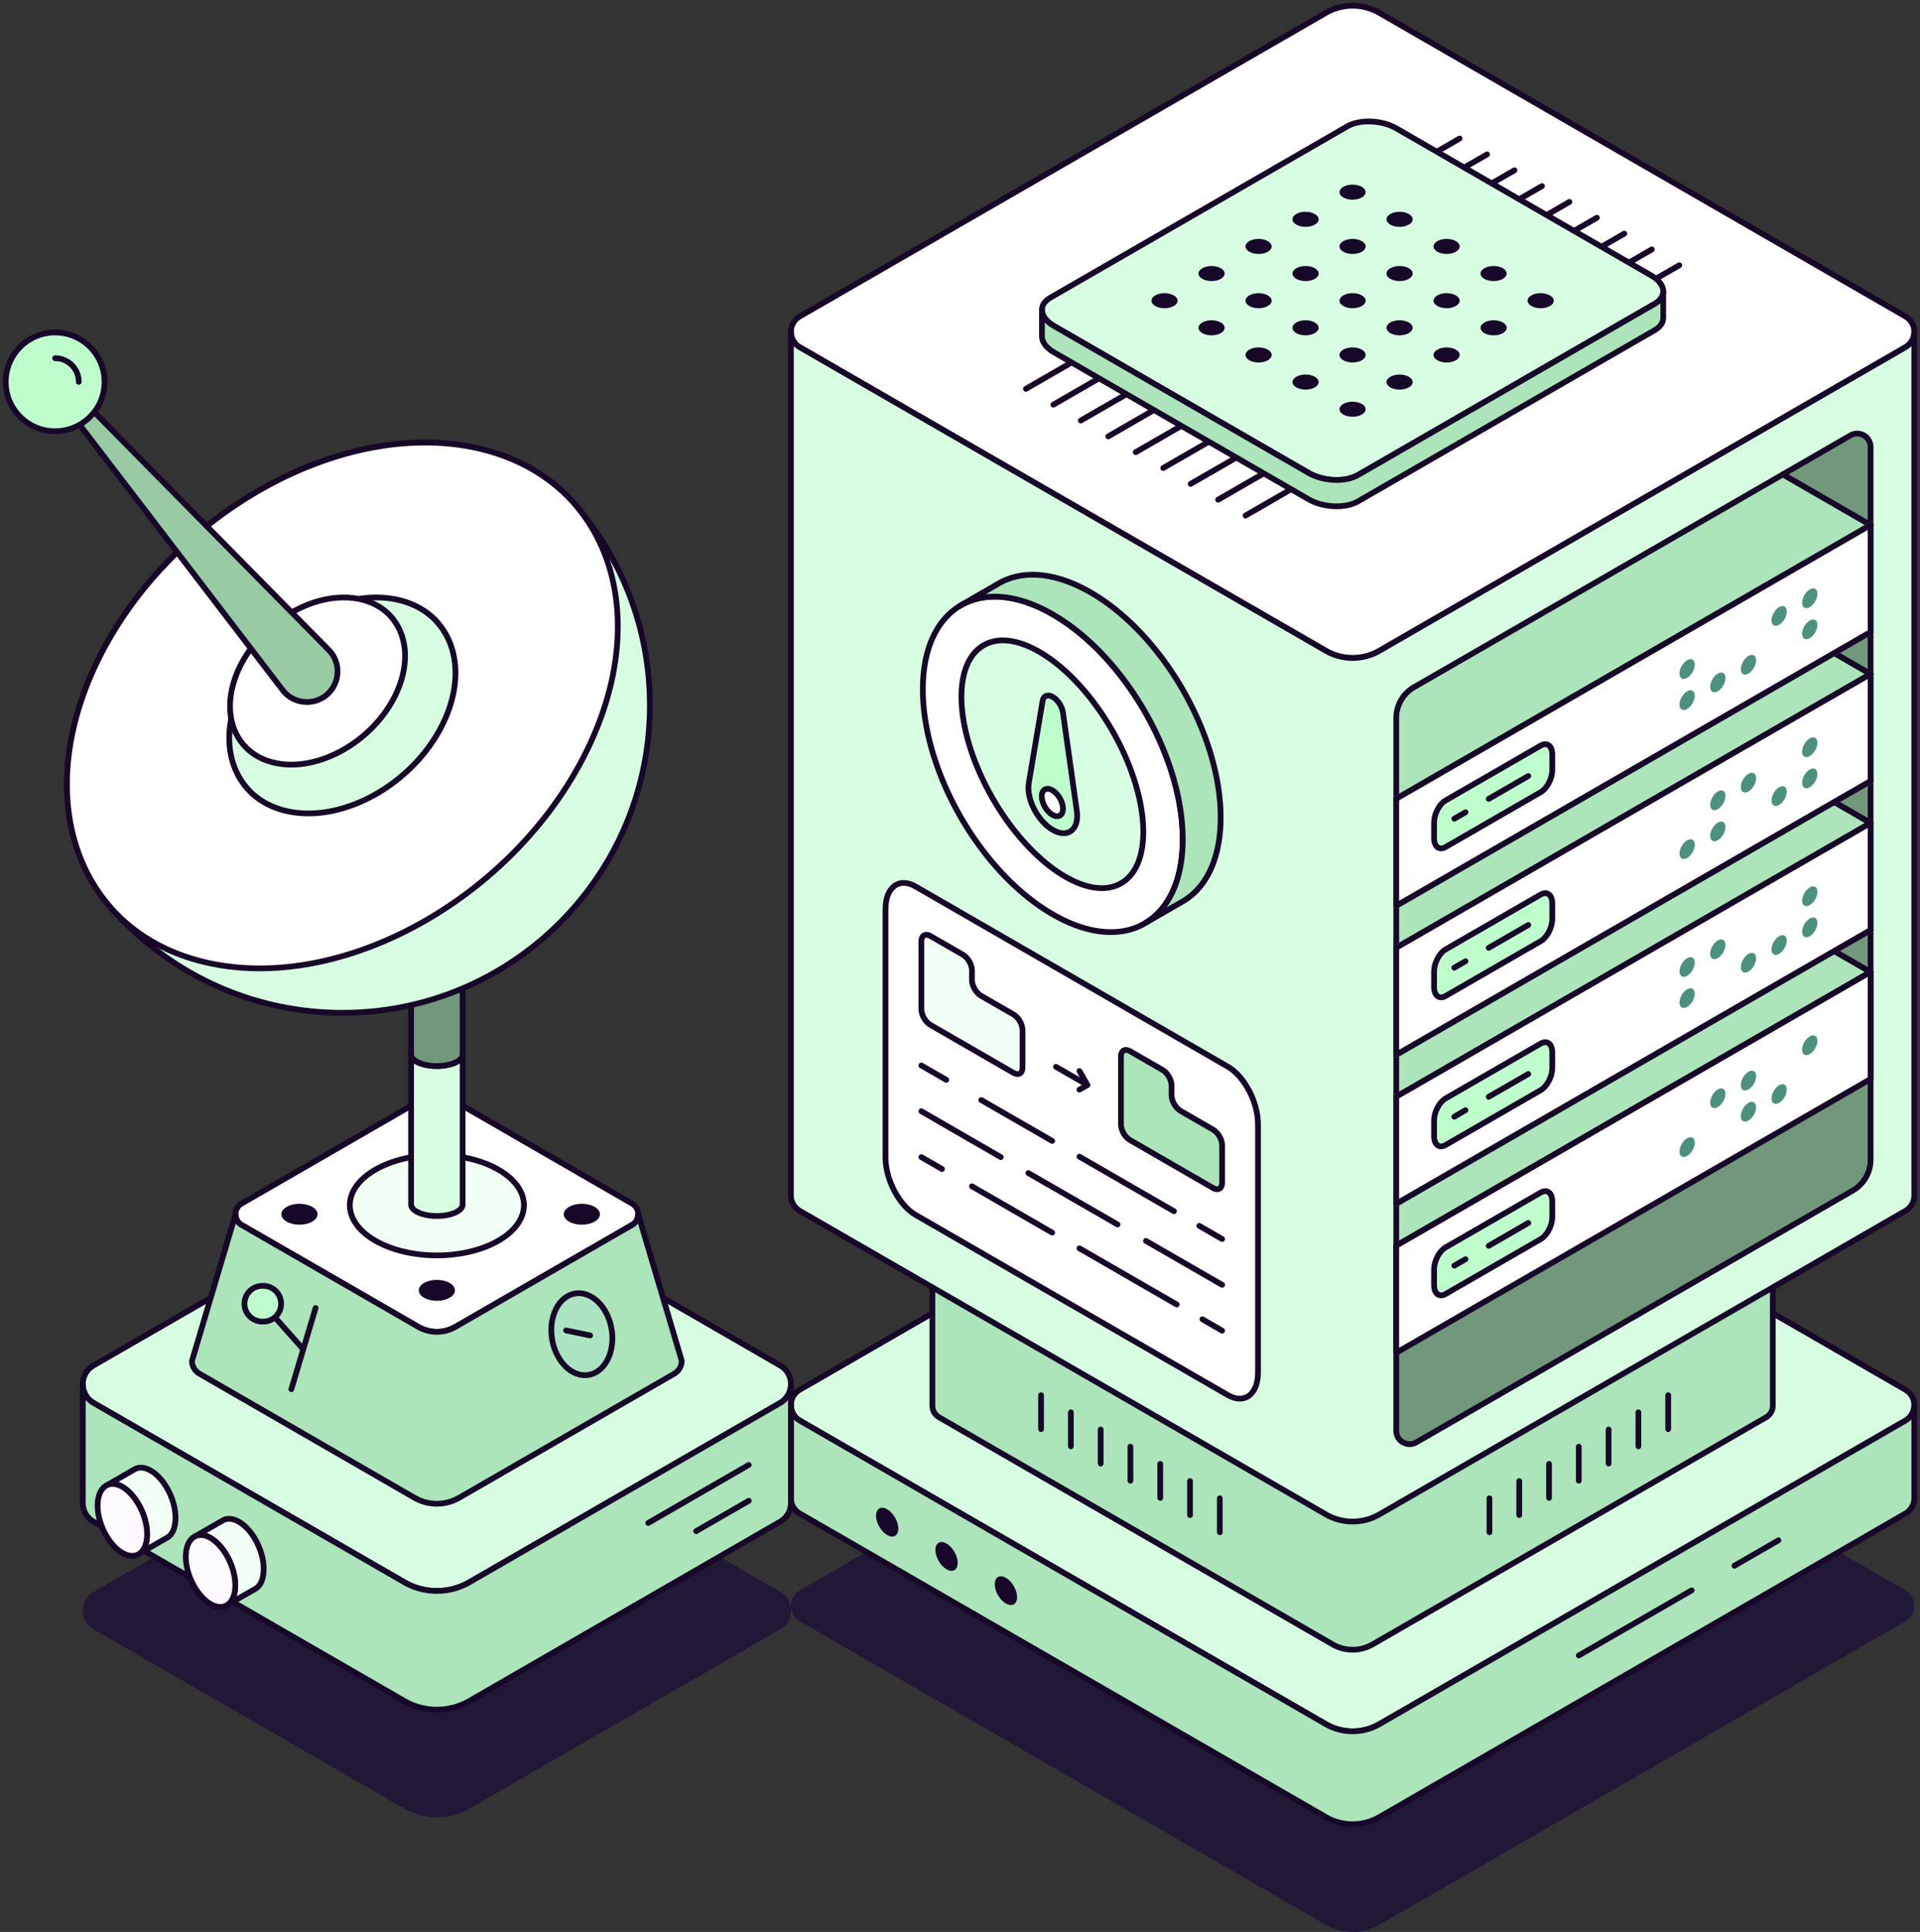
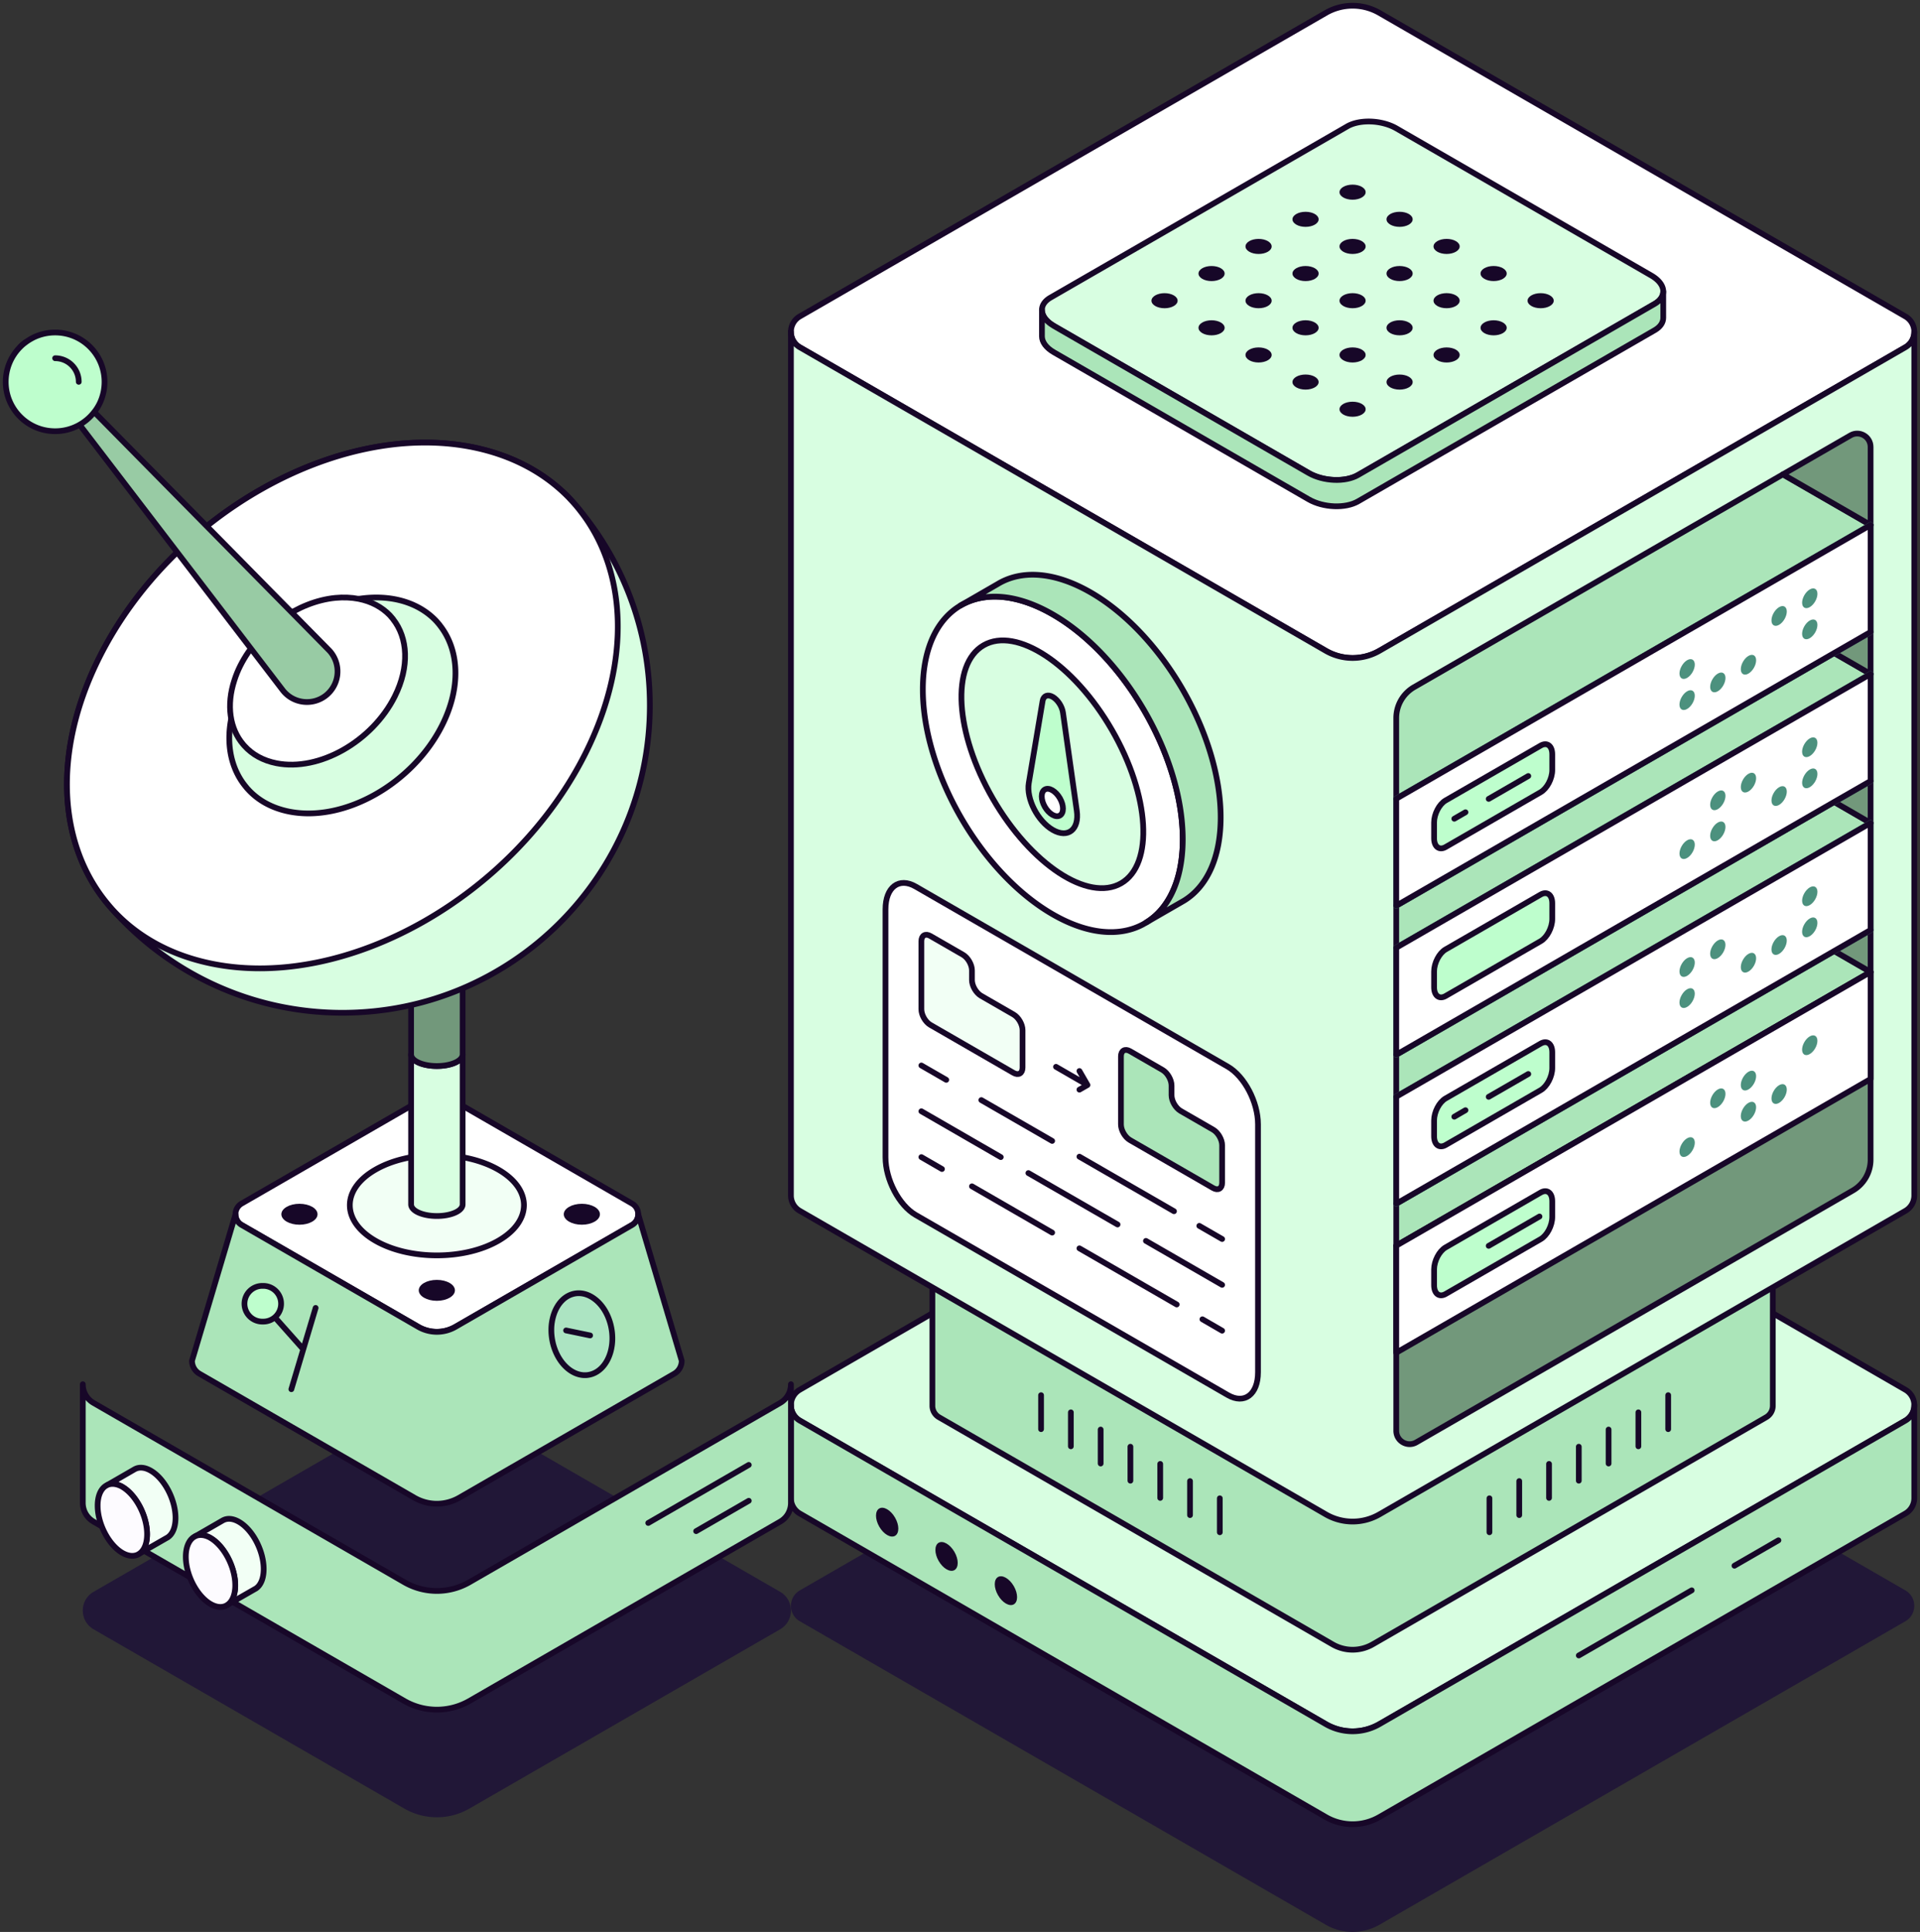
<svg xmlns="http://www.w3.org/2000/svg" width="335" height="337" fill="none">
  <rect width="100%" height="100%" fill="#333333" stroke="none" />
  <path d="M334 280.117a3.088 3.088 0 01-1.557 2.692l-91.769 52.943a9.362 9.362 0 01-9.34 0l-91.777-52.943a3.09 3.09 0 01-1.557-2.692c0-1.05.522-2.1 1.557-2.699l91.777-52.943a9.362 9.362 0 019.34 0l91.769 52.943a3.09 3.09 0 011.557 2.699z" fill="#211737" />
  <path d="M334 245.117a3.088 3.088 0 01-1.557 2.692l-91.769 52.943a9.362 9.362 0 01-9.34 0l-91.777-52.943a3.09 3.09 0 01-1.557-2.692c0-1.05.522-2.1 1.557-2.699l91.777-52.943a9.362 9.362 0 019.34 0l91.769 52.943a3.09 3.09 0 011.557 2.699z" fill="#D8FEE1" stroke="#170728" stroke-miterlimit="10" stroke-linecap="round" stroke-linejoin="round" />
  <path d="M334 245.117v16.209a3.087 3.087 0 01-1.557 2.691l-91.769 52.944a9.362 9.362 0 01-9.34 0l-91.777-52.944a3.09 3.09 0 01-1.557-2.691v-16.209a3.09 3.09 0 001.557 2.691l91.777 52.944a9.362 9.362 0 009.34 0l91.769-52.944a3.087 3.087 0 001.557-2.691z" fill="#ABE5B9" stroke="#170728" stroke-miterlimit="10" stroke-linecap="round" stroke-linejoin="round" />
  <path d="M309.318 209.884c0 .778-.389 1.563-1.168 2.014l-68.651 39.613a7.013 7.013 0 01-6.99 0l-68.659-39.613a2.311 2.311 0 01-1.168-2.014c0-.786.389-1.571 1.168-2.022l68.659-39.613a7.013 7.013 0 016.99 0l68.651 39.613a2.331 2.331 0 011.168 2.022z" fill="#fff" stroke="#4C917E" stroke-miterlimit="10" stroke-linecap="round" stroke-linejoin="round" />
  <path d="M309.318 209.884v35.327c0 .778-.389 1.563-1.168 2.014l-68.651 39.612a7.008 7.008 0 01-6.99 0l-68.659-39.612a2.311 2.311 0 01-1.168-2.014v-35.327c0 .778.389 1.563 1.168 2.014l68.659 39.613a7.013 7.013 0 006.99 0l68.651-39.613a2.328 2.328 0 001.168-2.014z" fill="#ABE5B9" stroke="#170728" stroke-miterlimit="10" stroke-linecap="round" stroke-linejoin="round" />
  <path d="M334 57.89a3.09 3.09 0 01-1.557 2.692l-91.769 52.943a9.362 9.362 0 01-9.34 0l-91.777-52.943A3.09 3.09 0 01138 57.89c0-1.05.522-2.1 1.557-2.7l91.777-52.943a9.36 9.36 0 019.34 0l91.769 52.944A3.092 3.092 0 01334 57.89z" fill="#fff" stroke="#170728" stroke-miterlimit="10" stroke-linecap="round" stroke-linejoin="round" />
  <path d="M334 57.89v150.641a3.09 3.09 0 01-1.557 2.691l-91.769 52.943a9.357 9.357 0 01-9.34 0l-91.777-52.943a3.09 3.09 0 01-1.557-2.691V57.891a3.09 3.09 0 001.557 2.69l91.777 52.944a9.357 9.357 0 009.34 0l91.769-52.943A3.09 3.09 0 00334 57.89z" fill="#D8FEE1" stroke="#170728" stroke-miterlimit="10" stroke-linecap="round" stroke-linejoin="round" />
  <path d="M206.364 146.417c0 5.266-1.354 9.388-3.666 12.157a10.786 10.786 0 01-2.678 2.325l-.576.335c-4.078 2.201-9.628 1.796-15.754-1.735-12.524-7.225-22.674-24.795-22.674-39.238 0-7.164 2.499-12.219 6.547-14.615a11.192 11.192 0 013.743-1.369c3.557-.63 7.815.265 12.384 2.901 12.516 7.218 22.674 24.788 22.674 39.239z" fill="#fff" stroke="#170728" stroke-miterlimit="10" stroke-linecap="round" stroke-linejoin="round" />
  <path d="M195.611 154.078c5.737-3.309 5.017-15.287-1.607-26.751-6.625-11.465-16.645-18.076-22.382-14.767-5.737 3.31-5.017 15.287 1.607 26.752 6.625 11.465 16.645 18.076 22.382 14.766z" fill="#D8FEE1" stroke="#170728" stroke-miterlimit="10" stroke-linecap="round" stroke-linejoin="round" />
  <path d="M212.98 142.583c0 7.046-2.413 12.048-6.336 14.49l-.545.319-6.079 3.5a11.152 11.152 0 002.678-2.326c2.319-2.769 3.666-6.891 3.666-12.157 0-14.451-10.15-32.021-22.674-39.238-4.569-2.637-8.827-3.539-12.384-2.902-1.354.242-2.607.7-3.744 1.369l6.507-3.756.226-.133c4.102-2.356 9.761-2.006 16.011 1.595 12.524 7.233 22.674 24.795 22.674 39.239z" fill="#ABE5B9" stroke="#170728" stroke-miterlimit="10" stroke-linecap="round" stroke-linejoin="round" />
  <path d="M183.69 144.768c-2.646-1.524-4.647-5.436-4.188-8.174l2.413-14.335c.156-.902.903-1.197 1.775-.692.872.506 1.619 1.657 1.775 2.738l2.413 17.127c.459 3.259-1.541 4.861-4.188 3.336z" fill="#BEFECD" stroke="#170728" stroke-miterlimit="10" stroke-linecap="round" stroke-linejoin="round" />
  <path d="M184.927 142.255c.722-.416.72-1.77-.004-3.024-.725-1.253-1.897-1.932-2.619-1.515-.723.416-.721 1.77.003 3.024.725 1.254 1.898 1.932 2.62 1.515zm29.306 101.097l-54.47-31.422c-2.903-1.68-5.262-6.176-5.262-10.049v-43.26c0-3.874 2.359-5.655 5.262-3.975l54.47 31.422c2.903 1.68 5.262 6.176 5.262 10.049v43.26c0 3.866-2.359 5.647-5.262 3.975z" fill="#fff" stroke="#170728" stroke-miterlimit="10" stroke-linecap="round" stroke-linejoin="round" />
  <path d="M169.586 170.948v-1.68c0-1.003-.708-2.232-1.58-2.73l-5.667-3.266c-.871-.506-1.579-.094-1.579.91v11.869c0 1.003.708 2.232 1.579 2.73l14.494 8.361c.871.505 1.58.093 1.58-.91v-6.541c0-1.004-.709-2.233-1.58-2.73l-5.667-3.267c-.872-.514-1.58-1.742-1.58-2.746z" fill="#F2FFF5" stroke="#170728" stroke-miterlimit="10" stroke-linecap="round" stroke-linejoin="round" />
  <path d="M204.41 191.038v-1.68c0-1.003-.708-2.232-1.58-2.73l-5.667-3.266c-.871-.506-1.58-.094-1.58.91v11.869c0 1.003.709 2.232 1.58 2.73l14.494 8.361c.871.505 1.58.093 1.58-.91v-6.541c0-1.004-.709-2.233-1.58-2.73l-5.667-3.267c-.872-.513-1.58-1.734-1.58-2.746z" fill="#ABE5B9" stroke="#170728" stroke-miterlimit="10" stroke-linecap="round" stroke-linejoin="round" />
  <path d="M184.25 186.092l5.496 3.173m-1.409.809l1.409-.809-1.409-2.442m20.915 27.012l3.985 2.295m-24.9-14.366l16.501 9.52m-33.617-19.39l12.36 7.124m-22.821-13.16l4.343 2.505m34.839 28.094l13.295 7.668m-33.805-19.499l15.56 8.968m-34.232-19.748l13.854 7.996m35.183 28.287l3.44 1.991m-24.9-14.365l16.976 9.793m-35.727-20.612l13.995 8.074m-22.821-13.168l3.595 2.077" stroke="#170728" stroke-miterlimit="10" stroke-linecap="round" stroke-linejoin="round" />
  <path d="M326.38 169.549l-82.763 47.747v-7.326l76.412-44.085 6.351 3.664z" fill="#ABE5B9" stroke="#170728" stroke-miterlimit="10" stroke-linecap="round" stroke-linejoin="round" />
  <path d="M326.38 162.222v7.327l-6.351-3.664 6.351-3.663z" fill="#72987B" stroke="#170728" stroke-miterlimit="10" stroke-linecap="round" stroke-linejoin="round" />
  <path d="M326.38 143.555l-22.526 12.997-60.237 34.751v-7.319l76.419-44.1 6.344 3.671z" fill="#ABE5B9" stroke="#170728" stroke-miterlimit="10" stroke-linecap="round" stroke-linejoin="round" />
  <path d="M326.38 136.236v7.319l-6.344-3.671 6.344-3.648z" fill="#72987B" stroke="#170728" stroke-miterlimit="10" stroke-linecap="round" stroke-linejoin="round" />
  <path d="M326.38 117.57l-22.518 12.981-60.245 34.766v-7.326l76.412-44.085 6.351 3.664z" fill="#ABE5B9" stroke="#170728" stroke-miterlimit="10" stroke-linecap="round" stroke-linejoin="round" />
  <path d="M326.38 110.243v7.327l-6.351-3.664 6.351-3.663z" fill="#72987B" stroke="#170728" stroke-miterlimit="10" stroke-linecap="round" stroke-linejoin="round" />
  <path d="M326.38 91.576l-22.526 12.997-60.237 34.751v-14.07a6.232 6.232 0 013.113-5.39l41.822-24.119 22.525-12.996 15.303 8.827z" fill="#ABE5B9" stroke="#170728" stroke-miterlimit="10" stroke-linecap="round" stroke-linejoin="round" />
  <path d="M326.38 77.965v13.611l-15.303-8.828 11.8-6.805c1.557-.903 3.503.225 3.503 2.022z" fill="#72987B" stroke="#170728" stroke-miterlimit="10" stroke-linecap="round" stroke-linejoin="round" />
  <path d="M303.854 104.573l22.526-12.997v18.667l-6.352 3.663-76.412 44.085v-18.667l60.238-34.751zm.008 25.977l22.518-12.981v18.667l-6.344 3.648-76.419 44.1v-18.667l60.245-34.767zm-.008 26.002l22.526-12.997v18.667l-6.352 3.663-76.412 44.084v-18.666l60.238-34.751z" fill="#6CB597" stroke="#4C917E" stroke-miterlimit="10" stroke-linecap="round" stroke-linejoin="round" />
  <path d="M243.617 217.296l82.763-47.748v32.737a6.215 6.215 0 01-3.113 5.39l-76.148 43.921c-1.556.902-3.502-.225-3.502-2.022v-32.278z" fill="#72987B" stroke="#170728" stroke-miterlimit="10" stroke-linecap="round" stroke-linejoin="round" />
  <path d="M326.38 91.576v18.667l-6.352 3.663-76.412 44.085v-18.667l60.238-34.751 22.526-12.997z" fill="#fff" stroke="#170728" stroke-miterlimit="10" stroke-linecap="round" stroke-linejoin="round" />
  <path d="M268.812 138.188l-16.571 9.559c-1.113.646-2.024-.039-2.024-1.524v-2.746c0-1.485.903-3.22 2.024-3.858l16.571-9.558c1.121-.646 2.024.038 2.024 1.524v2.746c0 1.485-.911 3.212-2.024 3.857z" fill="#BEFECD" stroke="#170728" stroke-miterlimit="10" stroke-linecap="round" stroke-linejoin="round" />
  <path d="M259.744 139.355l6.912-3.99m-12.913 7.452l1.954-1.129" stroke="#170728" stroke-miterlimit="10" stroke-linecap="round" stroke-linejoin="round" />
  <path d="M316.712 104.905c.522-.904.523-1.881.002-2.181-.521-.301-1.367.188-1.89 1.092-.522.904-.523 1.881-.002 2.181.522.301 1.368-.188 1.89-1.092zm-5.347 3.085c.522-.904.523-1.88.002-2.181-.521-.301-1.367.188-1.889 1.092-.523.904-.524 1.881-.002 2.181.521.301 1.367-.188 1.889-1.092zm-16.051 9.258c.523-.904.524-1.88.002-2.181-.521-.301-1.367.188-1.889 1.092-.522.904-.523 1.881-.002 2.182.521.3 1.367-.189 1.889-1.093zm21.396-6.921c.522-.903.523-1.88.002-2.181-.522-.3-1.367.189-1.89 1.093-.522.904-.523 1.88-.002 2.181.521.301 1.367-.189 1.89-1.093zm-10.694 6.171c.522-.904.523-1.881.002-2.181-.521-.301-1.367.188-1.89 1.092-.522.904-.523 1.881-.002 2.181.522.301 1.368-.188 1.89-1.092zm-5.347 3.085c.522-.904.523-1.881.002-2.181-.521-.301-1.367.188-1.889 1.092-.523.904-.524 1.88-.002 2.181.521.301 1.367-.188 1.889-1.092zm-5.357 3.088c.522-.904.523-1.881.002-2.182-.521-.3-1.367.189-1.889 1.093-.523.904-.524 1.88-.003 2.181.522.301 1.368-.189 1.89-1.092z" fill="#4C917E" />
  <path d="M326.38 117.569v18.667l-6.344 3.648-76.419 44.1v-18.667l60.245-34.767 22.518-12.981z" fill="#fff" stroke="#170728" stroke-miterlimit="10" stroke-linecap="round" stroke-linejoin="round" />
  <path d="M268.812 164.174l-16.571 9.559c-1.113.646-2.024-.039-2.024-1.524v-2.746c0-1.485.903-3.22 2.024-3.858l16.571-9.559c1.121-.645 2.024.039 2.024 1.525v2.745c0 1.486-.911 3.22-2.024 3.858z" fill="#BEFECD" stroke="#170728" stroke-miterlimit="10" stroke-linecap="round" stroke-linejoin="round" />
-   <path d="M259.744 165.341l6.912-3.99m-12.913 7.452l1.954-1.129" stroke="#170728" stroke-miterlimit="10" stroke-linecap="round" stroke-linejoin="round" />
  <path d="M316.708 130.892c.523-.904.524-1.88.002-2.181-.521-.301-1.367.188-1.889 1.092-.522.904-.523 1.881-.002 2.181.521.301 1.367-.188 1.889-1.092zm-10.693 6.171c.522-.904.523-1.881.002-2.182-.521-.3-1.367.189-1.89 1.093-.522.904-.523 1.88-.002 2.181.521.301 1.367-.188 1.89-1.092zm-5.347 3.085c.522-.904.523-1.881.002-2.181-.521-.301-1.367.188-1.889 1.092-.523.904-.524 1.88-.002 2.181.521.301 1.367-.188 1.889-1.092zm16.044-3.829c.523-.904.524-1.881.002-2.182-.521-.3-1.367.189-1.889 1.093-.522.904-.523 1.88-.002 2.181.521.301 1.367-.189 1.889-1.092zm-5.346 3.085c.522-.904.523-1.881.002-2.181-.521-.301-1.367.188-1.89 1.092-.522.904-.523 1.88-.002 2.181.522.301 1.367-.188 1.89-1.092zm-10.701 6.166c.523-.904.524-1.88.002-2.181-.521-.3-1.367.189-1.889 1.092-.522.904-.523 1.881-.002 2.182.521.3 1.367-.189 1.889-1.093zm-5.35 3.092c.522-.903.523-1.88.002-2.181-.522-.3-1.367.189-1.89 1.093-.522.904-.523 1.88-.002 2.181.521.301 1.367-.189 1.89-1.093z" fill="#4C917E" />
  <path d="M326.38 143.555v18.667l-6.352 3.663-76.412 44.084v-18.666l60.238-34.751 22.526-12.997z" fill="#fff" stroke="#170728" stroke-miterlimit="10" stroke-linecap="round" stroke-linejoin="round" />
  <path d="M268.812 190.167l-16.571 9.559c-1.113.646-2.024-.039-2.024-1.524v-2.746c0-1.485.903-3.22 2.024-3.858l16.571-9.558c1.121-.646 2.024.038 2.024 1.524v2.746c0 1.485-.911 3.212-2.024 3.857z" fill="#BEFECD" stroke="#170728" stroke-miterlimit="10" stroke-linecap="round" stroke-linejoin="round" />
  <path d="M259.744 191.326l6.912-3.982m-12.913 7.452l1.954-1.136" stroke="#170728" stroke-miterlimit="10" stroke-linecap="round" stroke-linejoin="round" />
  <path d="M316.711 156.883c.523-.904.524-1.88.002-2.181-.521-.3-1.367.189-1.889 1.093-.522.903-.523 1.88-.002 2.181.521.301 1.367-.189 1.889-1.093zm-16.047 9.252c.522-.904.523-1.881.002-2.181-.521-.301-1.367.188-1.889 1.092-.523.904-.524 1.88-.002 2.181.521.301 1.367-.188 1.889-1.092zm-5.351 3.092c.523-.904.524-1.881.002-2.181-.521-.301-1.367.188-1.889 1.092-.522.904-.523 1.88-.002 2.181.521.301 1.367-.188 1.889-1.092zm21.396-6.921c.522-.904.523-1.88.002-2.181-.522-.301-1.367.188-1.89 1.092-.522.904-.523 1.881-.002 2.181.521.301 1.367-.188 1.89-1.092zm-5.347 3.085c.522-.904.523-1.881.002-2.181-.521-.301-1.367.188-1.89 1.092-.522.904-.523 1.88-.001 2.181.521.301 1.367-.188 1.889-1.092zm-5.347 3.085c.522-.904.523-1.88.002-2.181-.521-.301-1.367.188-1.889 1.092-.523.904-.524 1.881-.002 2.181.521.301 1.367-.188 1.889-1.092zm-10.704 6.173c.522-.904.523-1.88.002-2.181-.521-.301-1.367.188-1.889 1.092-.523.904-.524 1.881-.003 2.182.522.3 1.368-.189 1.89-1.093z" fill="#4C917E" />
  <path d="M326.38 169.548v18.667l-82.763 47.748v-18.667l82.763-47.748z" fill="#fff" stroke="#170728" stroke-miterlimit="10" stroke-linecap="round" stroke-linejoin="round" />
  <path d="M268.812 216.153l-16.571 9.559c-1.113.645-2.024-.039-2.024-1.525v-2.745c0-1.486.903-3.22 2.024-3.858l16.571-9.559c1.121-.646 2.024.039 2.024 1.524v2.746c0 1.485-.911 3.22-2.024 3.858z" fill="#BEFECD" stroke="#170728" stroke-miterlimit="10" stroke-linecap="round" stroke-linejoin="round" />
-   <path d="M259.744 217.32l6.912-3.99m-12.913 7.451l1.954-1.128" stroke="#170728" stroke-miterlimit="10" stroke-linecap="round" stroke-linejoin="round" />
+   <path d="M259.744 217.32l6.912-3.99l1.954-1.128" stroke="#170728" stroke-miterlimit="10" stroke-linecap="round" stroke-linejoin="round" />
  <path d="M316.708 182.871c.522-.904.523-1.881.002-2.181-.522-.301-1.367.188-1.89 1.092-.522.904-.523 1.88-.002 2.181.521.301 1.367-.188 1.89-1.092zm-10.694 6.17c.522-.904.523-1.881.002-2.181-.521-.301-1.367.188-1.889 1.092-.523.904-.524 1.881-.002 2.181.521.301 1.367-.188 1.889-1.092zm-5.346 3.085c.522-.904.523-1.88.002-2.181-.522-.301-1.368.188-1.89 1.092-.522.904-.523 1.881-.002 2.182.521.3 1.367-.189 1.89-1.093zm10.697-.744c.523-.904.523-1.88.002-2.181-.521-.3-1.367.189-1.889 1.092-.522.904-.523 1.881-.002 2.182.521.3 1.367-.189 1.889-1.093zm-5.353 3.082c.522-.904.523-1.881.002-2.181-.522-.301-1.367.188-1.89 1.092-.522.904-.523 1.88-.002 2.181.521.301 1.367-.188 1.89-1.092zm-10.698 6.177c.523-.904.523-1.881.002-2.181-.521-.301-1.367.188-1.889 1.092-.522.904-.523 1.88-.002 2.181.521.301 1.367-.188 1.889-1.092z" fill="#4C917E" />
-   <path d="M246.706 28.763l7.963-4.597m30.356 26.701l7.971-4.596m-12.758 1.835l7.963-4.596m-12.75 1.835l7.963-4.597m-12.757 1.828l7.962-4.596m-12.749 1.835l7.962-4.596m-12.757 1.835l7.97-4.597m-12.757 1.828l7.963-4.589m-12.758 1.828l7.971-4.597m-80.46 40.896l7.963-4.597m30.356 26.701l7.963-4.596m-12.75 1.835l7.963-4.596m-12.758 1.835l7.971-4.596m-12.757 1.827l7.962-4.596m-12.757 1.835l7.97-4.597m-12.757 1.836l7.963-4.596m-12.758 1.827l7.971-4.589m-12.758 1.828l7.963-4.597m54.952-37.224l7.963-4.597m30.356 26.701l7.971-4.596m-12.758 1.835l7.963-4.596m-12.75 1.835l7.963-4.597m-12.757 1.828l7.962-4.596m-12.749 1.835l7.962-4.596m-12.757 1.835l7.97-4.597m-12.757 1.828l7.963-4.589m-12.758 1.828l7.971-4.597m-80.46 40.896l7.963-4.597m30.356 26.701l7.963-4.596m-12.75 1.835l7.963-4.596m-12.758 1.835l7.971-4.596m-12.757 1.827l7.962-4.596m-12.757 1.835l7.97-4.597m-12.757 1.836l7.963-4.596m-12.758 1.827l7.971-4.589m-12.758 1.828l7.963-4.597" stroke="#170728" stroke-miterlimit="10" stroke-linecap="round" stroke-linejoin="round" />
  <path d="M290.201 50.844c0 .801-.49 1.579-1.486 2.154l-.039.024-51.738 29.843c-2.203 1.268-6.04 1.112-8.586-.35L183.9 56.864a9.357 9.357 0 01-.576-.373c-1.012-.731-1.526-1.595-1.526-2.427 0-.801.491-1.571 1.487-2.147l51.777-29.866c2.203-1.268 6.04-1.113 8.585.35L288.1 48.05c1.385.794 2.101 1.813 2.101 2.793z" fill="#D8FEE1" stroke="#170728" stroke-miterlimit="10" stroke-linecap="round" stroke-linejoin="round" />
  <path d="M290.201 50.844v4.597c0 .8-.49 1.579-1.487 2.154l-51.776 29.867c-2.203 1.267-6.04 1.112-8.586-.35L183.9 61.46c-1.385-.794-2.102-1.82-2.102-2.8v-4.597c0 .832.514 1.703 1.526 2.427.179.132.366.248.576.373l44.452 25.651c2.546 1.462 6.383 1.626 8.586.35l51.738-29.843.038-.023c.997-.584 1.487-1.354 1.487-2.155z" fill="#ABE5B9" stroke="#170728" stroke-miterlimit="10" stroke-linecap="round" stroke-linejoin="round" />
  <path d="M203.188 53.768c1.26 0 2.281-.589 2.281-1.314 0-.726-1.021-1.315-2.281-1.315-1.26 0-2.281.589-2.281 1.315 0 .725 1.021 1.314 2.281 1.314zm8.204-4.736c1.26 0 2.281-.59 2.281-1.315 0-.726-1.021-1.314-2.281-1.314-1.259 0-2.28.588-2.28 1.314 0 .726 1.021 1.315 2.28 1.315zm8.204-4.729c1.26 0 2.281-.588 2.281-1.314 0-.726-1.021-1.315-2.281-1.315-1.26 0-2.281.589-2.281 1.315s1.021 1.314 2.281 1.314zm8.196-4.729c1.26 0 2.281-.589 2.281-1.315s-1.021-1.314-2.281-1.314c-1.26 0-2.281.588-2.281 1.314 0 .726 1.021 1.315 2.281 1.315zm8.204-4.737c1.26 0 2.281-.588 2.281-1.314 0-.726-1.021-1.315-2.281-1.315-1.259 0-2.28.589-2.28 1.315s1.021 1.314 2.28 1.314zm-24.604 23.66c1.26 0 2.281-.588 2.281-1.314 0-.726-1.021-1.315-2.281-1.315-1.259 0-2.28.589-2.28 1.315s1.021 1.314 2.28 1.314zm8.204-4.729c1.26 0 2.281-.589 2.281-1.314 0-.726-1.021-1.315-2.281-1.315-1.26 0-2.281.589-2.281 1.315 0 .725 1.021 1.314 2.281 1.314zm8.196-4.736c1.26 0 2.281-.59 2.281-1.315 0-.726-1.021-1.314-2.281-1.314-1.26 0-2.281.588-2.281 1.314 0 .726 1.021 1.315 2.281 1.315zm8.204-4.729c1.26 0 2.281-.588 2.281-1.314 0-.726-1.021-1.315-2.281-1.315-1.259 0-2.28.589-2.28 1.315s1.021 1.314 2.28 1.314zm8.204-4.729c1.26 0 2.281-.589 2.281-1.315s-1.021-1.314-2.281-1.314c-1.259 0-2.281.588-2.281 1.314 0 .726 1.022 1.315 2.281 1.315zm-24.604 23.66c1.26 0 2.281-.589 2.281-1.315s-1.021-1.314-2.281-1.314c-1.26 0-2.281.588-2.281 1.314 0 .726 1.021 1.315 2.281 1.315zm8.196-4.737c1.26 0 2.281-.588 2.281-1.314 0-.726-1.021-1.315-2.281-1.315-1.26 0-2.281.589-2.281 1.315s1.021 1.314 2.281 1.314zm8.204-4.729c1.26 0 2.281-.589 2.281-1.314 0-.726-1.021-1.315-2.281-1.315-1.259 0-2.28.589-2.28 1.315 0 .725 1.021 1.314 2.28 1.314zm8.204-4.736c1.26 0 2.281-.59 2.281-1.315 0-.726-1.021-1.314-2.281-1.314-1.259 0-2.281.588-2.281 1.314 0 .726 1.022 1.315 2.281 1.315zm8.204-4.729c1.26 0 2.281-.588 2.281-1.314 0-.726-1.021-1.315-2.281-1.315-1.26 0-2.281.589-2.281 1.315s1.021 1.314 2.281 1.314zm-24.612 23.66c1.26 0 2.281-.589 2.281-1.315s-1.021-1.314-2.281-1.314c-1.26 0-2.281.588-2.281 1.314 0 .726 1.021 1.315 2.281 1.315zm8.204-4.729c1.26 0 2.281-.589 2.281-1.315s-1.021-1.314-2.281-1.314c-1.259 0-2.28.588-2.28 1.314 0 .726 1.021 1.315 2.28 1.315zm8.204-4.737c1.26 0 2.281-.588 2.281-1.314 0-.726-1.021-1.315-2.281-1.315-1.259 0-2.281.589-2.281 1.315s1.022 1.314 2.281 1.314zm8.204-4.729c1.26 0 2.281-.589 2.281-1.314 0-.726-1.021-1.315-2.281-1.315-1.26 0-2.281.589-2.281 1.315 0 .725 1.021 1.314 2.281 1.314zm8.204-4.736c1.259 0 2.281-.59 2.281-1.315 0-.726-1.022-1.314-2.281-1.314-1.26 0-2.281.588-2.281 1.314 0 .726 1.021 1.315 2.281 1.315zM235.996 72.7c1.26 0 2.281-.589 2.281-1.315s-1.021-1.314-2.281-1.314c-1.259 0-2.28.588-2.28 1.314 0 .726 1.021 1.314 2.28 1.314zm8.204-4.737c1.26 0 2.281-.589 2.281-1.315s-1.021-1.314-2.281-1.314c-1.259 0-2.281.588-2.281 1.314 0 .726 1.022 1.315 2.281 1.315zm8.204-4.729c1.26 0 2.281-.589 2.281-1.315s-1.021-1.314-2.281-1.314c-1.26 0-2.281.588-2.281 1.314 0 .726 1.021 1.315 2.281 1.315zm8.204-4.737c1.259 0 2.281-.588 2.281-1.314 0-.726-1.022-1.315-2.281-1.315-1.26 0-2.281.589-2.281 1.315s1.021 1.314 2.281 1.314zm8.204-4.729c1.259 0 2.281-.589 2.281-1.314 0-.726-1.022-1.315-2.281-1.315-1.26 0-2.281.589-2.281 1.315 0 .725 1.021 1.314 2.281 1.314z" fill="#170728" />
  <path d="M259.876 261.357v5.927m5.2-8.929v5.934m5.199-8.928v5.927m5.192-8.93v5.927m5.199-8.921v5.926m5.2-8.928v5.926m5.2-8.921v5.927m-78.234 12.063v5.927m-5.199-8.929v5.934m-5.2-8.928v5.927m-5.2-8.93v5.927m-5.191-8.921v5.926m-5.2-8.928v5.926m-5.199-8.921v5.927m113.524 28.117l-19.7 11.363m34.832-20.09l-7.675 4.433" stroke="#170728" stroke-miterlimit="10" stroke-linecap="round" stroke-linejoin="round" />
  <path d="M176.89 279.855c.759-.438.758-1.861-.003-3.177-.761-1.317-1.993-2.03-2.753-1.591-.759.438-.758 1.86.003 3.177s1.993 2.029 2.753 1.591zm-10.358-5.973c.759-.438.758-1.861-.003-3.178-.761-1.316-1.993-2.029-2.753-1.591-.759.439-.758 1.861.003 3.178s1.993 2.029 2.753 1.591zm-10.362-5.98c.759-.438.758-1.861-.003-3.178s-1.993-2.029-2.753-1.591c-.759.438-.758 1.861.003 3.178s1.993 2.029 2.753 1.591z" fill="#170728" />
  <path d="M14.447 280.936c0 1.273.63 2.547 1.89 3.277l54.209 31.267a11.364 11.364 0 0011.356 0l54.209-31.267a3.75 3.75 0 001.889-3.269v-.008c0-1.274-.63-2.547-1.889-3.27l-54.209-31.274a11.403 11.403 0 00-11.356 0l-54.21 31.274a3.742 3.742 0 00-1.889 3.27z" fill="#211737" />
-   <path d="M14.447 241.453c0 1.274.63 2.547 1.89 3.277l54.209 31.267a11.364 11.364 0 0011.356 0l54.209-31.267a3.75 3.75 0 001.889-3.269v-.008c0-1.274-.63-2.547-1.889-3.27l-54.209-31.274a11.403 11.403 0 00-11.356 0l-54.21 31.274a3.742 3.742 0 00-1.889 3.27z" fill="#D8FEE1" stroke="#170728" stroke-miterlimit="10" stroke-linecap="round" stroke-linejoin="round" />
  <path d="M14.447 241.46v20.705c0 1.266.638 2.547 1.89 3.27l54.209 31.274a11.403 11.403 0 0011.356 0l54.209-31.274a3.708 3.708 0 001.423-1.437 3.824 3.824 0 00.466-1.833V241.46c0 1.266-.63 2.548-1.889 3.27l-54.209 31.267a11.364 11.364 0 01-11.356 0l-54.21-31.267a3.75 3.75 0 01-1.889-3.27z" fill="#ABE5B9" stroke="#170728" stroke-miterlimit="10" stroke-linecap="round" stroke-linejoin="round" />
  <path d="M41.086 211.809c0 .723.357 1.453 1.072 1.864l14.886 8.582 15.942 9.195a6.483 6.483 0 006.46 0l15.942-9.195 14.885-8.582a2.13 2.13 0 001.073-1.864c0-.73-.357-1.452-1.073-1.864l-30.827-17.784a6.478 6.478 0 00-6.46 0l-30.828 17.784a2.16 2.16 0 00-1.072 1.864z" fill="#fff" stroke="#170728" stroke-miterlimit="10" stroke-linecap="round" stroke-linejoin="round" />
  <path d="M33.5 237.36c0 .878.435 1.763 1.305 2.268l37.49 21.621a7.833 7.833 0 007.85 0l37.49-21.621a2.595 2.595 0 001.306-2.268l-.42-1.421-7.167-24.122c0 .722-.357 1.452-1.073 1.864l-14.885 8.582-15.942 9.195a6.483 6.483 0 01-6.46 0l-15.942-9.195-14.886-8.582a2.134 2.134 0 01-1.072-1.864l-7.167 24.122-.428 1.421z" fill="#ABE5B9" stroke="#170728" stroke-miterlimit="10" stroke-linecap="round" stroke-linejoin="round" />
  <path d="M61.04 210.225c0 .629.116 1.266.357 1.887.598 1.576 1.966 3.083 4.096 4.31 5.93 3.417 15.546 3.417 21.47 0 2.129-1.227 3.49-2.726 4.096-4.31a5.374 5.374 0 00.357-1.887c0-2.237-1.485-4.481-4.446-6.19-5.931-3.417-15.546-3.417-21.47 0-2.976 1.709-4.46 3.953-4.46 6.19z" fill="#F2FFF5" stroke="#170728" stroke-miterlimit="10" stroke-linecap="round" stroke-linejoin="round" />
  <path d="M71.727 183.936V210.1c0 .148.039.295.109.435.179.365.583.715 1.213.994 1.756.785 4.601.785 6.358 0 .63-.279 1.034-.629 1.205-.994a.972.972 0 00.109-.435v-26.164a.972.972 0 01-.11.435c-.17.365-.575.707-1.204.994-1.757.784-4.602.784-6.358 0-.63-.287-1.034-.629-1.213-.994a.974.974 0 01-.109-.435z" fill="#D8FEE1" stroke="#170728" stroke-miterlimit="10" stroke-linecap="round" stroke-linejoin="round" />
  <path d="M71.727 155.147v28.789c0 .148.039.295.109.435.179.365.583.707 1.213.994 1.756.785 4.601.785 6.358 0 .63-.287 1.034-.629 1.205-.994a.972.972 0 00.109-.435v-28.789h-8.994z" fill="#72987B" stroke="#170728" stroke-miterlimit="10" stroke-linecap="round" stroke-linejoin="round" />
  <path d="M18.894 157.811c.202.256.427.497.653.745 9.833 11.106 24.19 18.111 40.194 18.111 29.623 0 53.642-23.997 53.642-53.61a53.33 53.33 0 00-12.204-34.039c-.008-.023-.031-.031-.039-.054a50.157 50.157 0 00-1.686-1.942 1.03 1.03 0 01-.125-.14c-4.228-4.38-9.957-7.51-17.007-8.907-23.42-4.614-52.523 11.82-64.99 36.718-8.333 16.627-7.136 32.82 1.562 43.118z" fill="#D8FEE1" stroke="#170728" stroke-miterlimit="10" stroke-linecap="round" stroke-linejoin="round" />
  <path d="M18.894 157.811c-8.698-10.298-9.895-26.491-1.57-43.118 12.46-24.89 41.562-41.324 64.99-36.719 7.05 1.398 12.772 4.528 17.008 8.908.039.054.085.093.124.14a26.52 26.52 0 011.687 1.941c.008.024.031.032.039.055 8.154 10.321 9.118 26.149.979 42.395-12.475 24.907-41.562 41.348-64.99 36.727-7.4-1.46-13.347-4.839-17.622-9.576-.217-.256-.443-.497-.645-.753z" fill="#fff" stroke="#170728" stroke-miterlimit="10" stroke-linecap="round" stroke-linejoin="round" />
  <path d="M63.745 104.317c1.795-.171 3.56-.108 5.262.225 2.891.575 5.247 1.864 6.988 3.658.015.031.03.039.054.055.241.264.474.536.684.8 0 .015.016.015.016.031 3.35 4.232 3.746 10.733.404 17.404-5.122 10.22-17.07 16.977-26.685 15.082-3.047-.606-5.488-1.989-7.237-3.938a2.508 2.508 0 01-.264-.311c-3.016-3.549-3.832-8.83-1.966-14.476a20.74 20.74 0 011.32-3.223c4.23-8.41 13.068-14.484 21.424-15.307z" fill="#D8FEE1" stroke="#170728" stroke-miterlimit="10" stroke-linecap="round" stroke-linejoin="round" />
  <path d="M58.506 104.294c1.391-.132 2.759-.086 4.073.171 2.238.442 4.057 1.444 5.41 2.834.007.024.023.031.046.047.187.21.366.412.529.621 0 .008.008.008.008.024 2.596 3.277 2.899 8.309.318 13.474-3.964 7.906-13.214 13.14-20.653 11.672-2.355-.466-4.244-1.537-5.604-3.052-.078-.077-.14-.155-.21-.24-2.332-2.742-2.962-6.835-1.523-11.207.264-.823.598-1.662 1.018-2.493 3.28-6.516 10.12-11.214 16.588-11.851z" fill="#fff" stroke="#170728" stroke-miterlimit="10" stroke-linecap="round" stroke-linejoin="round" />
  <path d="M3.519 60.524l10.369 13.56 35.422 46.278c1.788 2.346 5.145 2.788 7.493 1.002a5.352 5.352 0 00.995-7.486 4.36 4.36 0 00-.435-.497l-40.925-41.51L4.452 59.715a7.729 7.729 0 00-.933.808z" fill="#98CBA4" stroke="#170728" stroke-miterlimit="10" stroke-linecap="round" stroke-linejoin="round" />
  <path d="M1 66.613c0 4.753 3.856 8.605 8.613 8.605a8.563 8.563 0 004.275-1.127 8.622 8.622 0 002.55-2.213c.373-.458.684-.97.948-1.499a8.715 8.715 0 00.855-3.759A8.615 8.615 0 009.613 58a8.63 8.63 0 00-3.762.862c-.49.249-.972.536-1.4.862a7.249 7.249 0 00-.94.808 8.597 8.597 0 00-2.51 6.08z" fill="#BEFECD" stroke="#170728" stroke-miterlimit="10" stroke-linecap="round" stroke-linejoin="round" />
  <path d="M13.74 66.605a4.115 4.115 0 00-4.119-4.117M55.07 228.149l-4.236 14.181m-4.983-14.911l7.034 7.906" stroke="#170728" stroke-miterlimit="10" stroke-linecap="round" stroke-linejoin="round" />
  <path d="M45.851 230.533a3.115 3.115 0 110-6.228 3.115 3.115 0 110 6.228z" fill="#BEFECD" stroke="#170728" stroke-miterlimit="10" stroke-linecap="round" stroke-linejoin="round" />
  <path d="M30.623 264.767c0 1.631-.497 2.796-1.313 3.37l-.016.016-.342.194-4.617 2.648c.583-.404 1.003-1.118 1.197-2.073.085-.396.124-.839.124-1.313 0-3.168-1.935-6.857-4.314-8.24a3.638 3.638 0 00-.42-.217c-.839-.373-1.616-.396-2.238-.086l4.804-2.772.077-.039c.739-.381 1.695-.318 2.736.28 2.387 1.366 4.322 5.055 4.322 8.232z" fill="#F2FFF5" stroke="#170728" stroke-miterlimit="10" stroke-linecap="round" stroke-linejoin="round" />
  <path d="M25.664 267.609c0 .474-.039.917-.124 1.313-.195.955-.614 1.67-1.197 2.073-.024.024-.055.055-.086.063l-.218.124c-.738.357-1.67.279-2.689-.303-2.394-1.39-4.314-5.079-4.314-8.24 0-1.631.513-2.811 1.321-3.386a.164.164 0 01.055-.039l.28-.155c.621-.303 1.399-.28 2.238.085.14.062.28.124.42.218 2.378 1.39 4.314 5.079 4.314 8.247z" fill="#FDFBFF" stroke="#170728" stroke-miterlimit="10" stroke-linecap="round" stroke-linejoin="round" />
  <path d="M46.006 273.69c0 1.631-.497 2.796-1.313 3.37l-.016.016-.342.194-4.617 2.648c.583-.403 1.002-1.118 1.197-2.073.085-.396.124-.839.124-1.313 0-3.168-1.935-6.857-4.314-8.24a3.645 3.645 0 00-.42-.217c-.84-.373-1.617-.396-2.238-.086l4.803-2.772.078-.039c.739-.38 1.695-.318 2.736.28 2.387 1.367 4.322 5.056 4.322 8.232z" fill="#F2FFF5" stroke="#170728" stroke-miterlimit="10" stroke-linecap="round" stroke-linejoin="round" />
  <path d="M41.047 276.525a6.3 6.3 0 01-.125 1.312c-.194.956-.614 1.67-1.197 2.074-.023.023-.054.054-.085.062l-.218.124c-.738.358-1.671.28-2.69-.303-2.393-1.39-4.313-5.079-4.313-8.239 0-1.631.513-2.812 1.321-3.387.016-.015.023-.023.054-.038l.28-.156c.622-.303 1.4-.279 2.239.086.14.062.28.124.42.217 2.378 1.39 4.314 5.079 4.314 8.248z" fill="#FDFBFF" stroke="#170728" stroke-miterlimit="10" stroke-linecap="round" stroke-linejoin="round" />
  <path d="M113.103 265.66l17.544-10.127m-9.188 11.556l9.188-5.297" stroke="#170728" stroke-miterlimit="10" stroke-linecap="round" stroke-linejoin="round" />
  <path d="M52.248 213.634c-1.742 0-3.155-.817-3.155-1.825s1.413-1.825 3.155-1.825c1.743 0 3.156.817 3.156 1.825s-1.413 1.825-3.156 1.825zm23.972 13.273c-1.742 0-3.155-.817-3.155-1.825s1.413-1.825 3.155-1.825c1.743 0 3.156.817 3.156 1.825s-1.413 1.825-3.156 1.825zm25.301-13.273c-1.742 0-3.155-.817-3.155-1.825s1.413-1.825 3.155-1.825c1.743 0 3.156.817 3.156 1.825s-1.413 1.825-3.156 1.825z" fill="#170728" />
  <path d="M96.197 232.017c0 .807.108 1.646.326 2.485.513 1.918 1.524 3.44 2.76 4.38 1.235.932 2.689 1.266 4.073.777 1.375-.49 2.417-1.701 2.992-3.278.575-1.576.676-3.494.171-5.413-.513-1.918-1.523-3.448-2.767-4.38-1.236-.94-2.689-1.266-4.065-.784-1.384.489-2.418 1.708-2.993 3.285a8.509 8.509 0 00-.497 2.928z" fill="#ACE4C2" stroke="#170728" stroke-miterlimit="10" stroke-linecap="round" stroke-linejoin="round" />
  <path d="M102.967 232.949l-4.197-.87" stroke="#170728" stroke-miterlimit="10" stroke-linecap="round" stroke-linejoin="round" />
</svg>